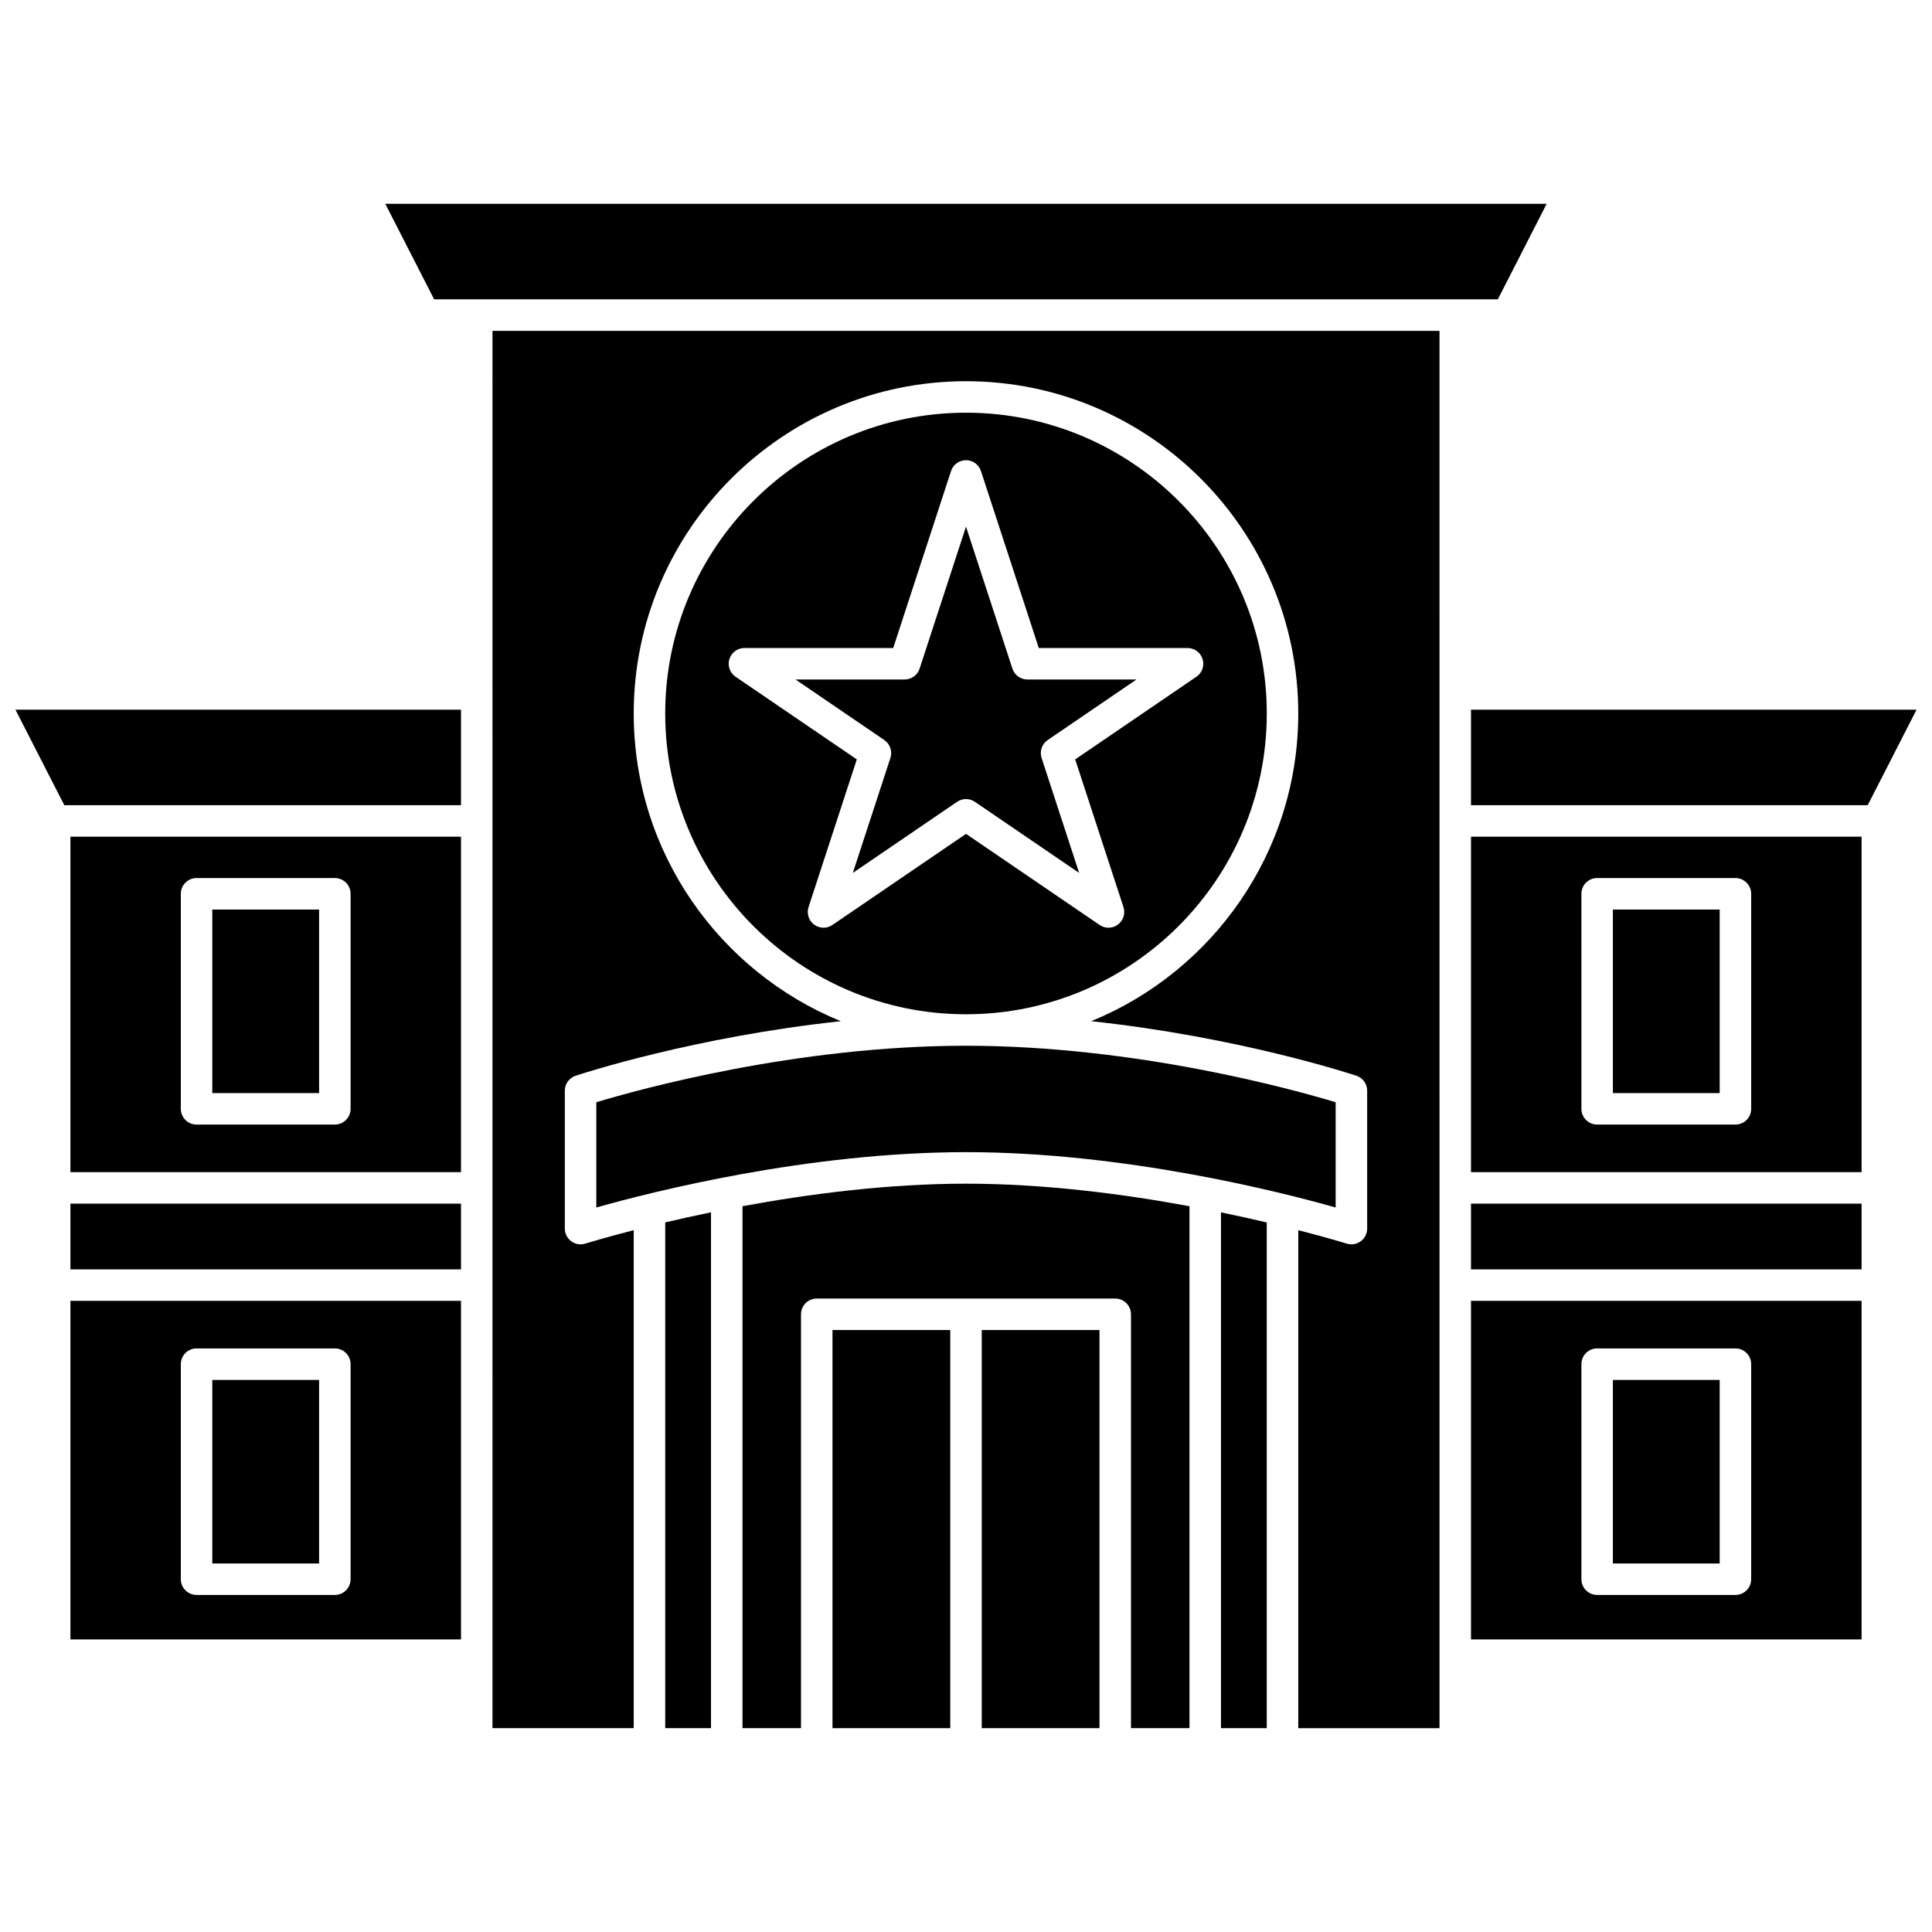
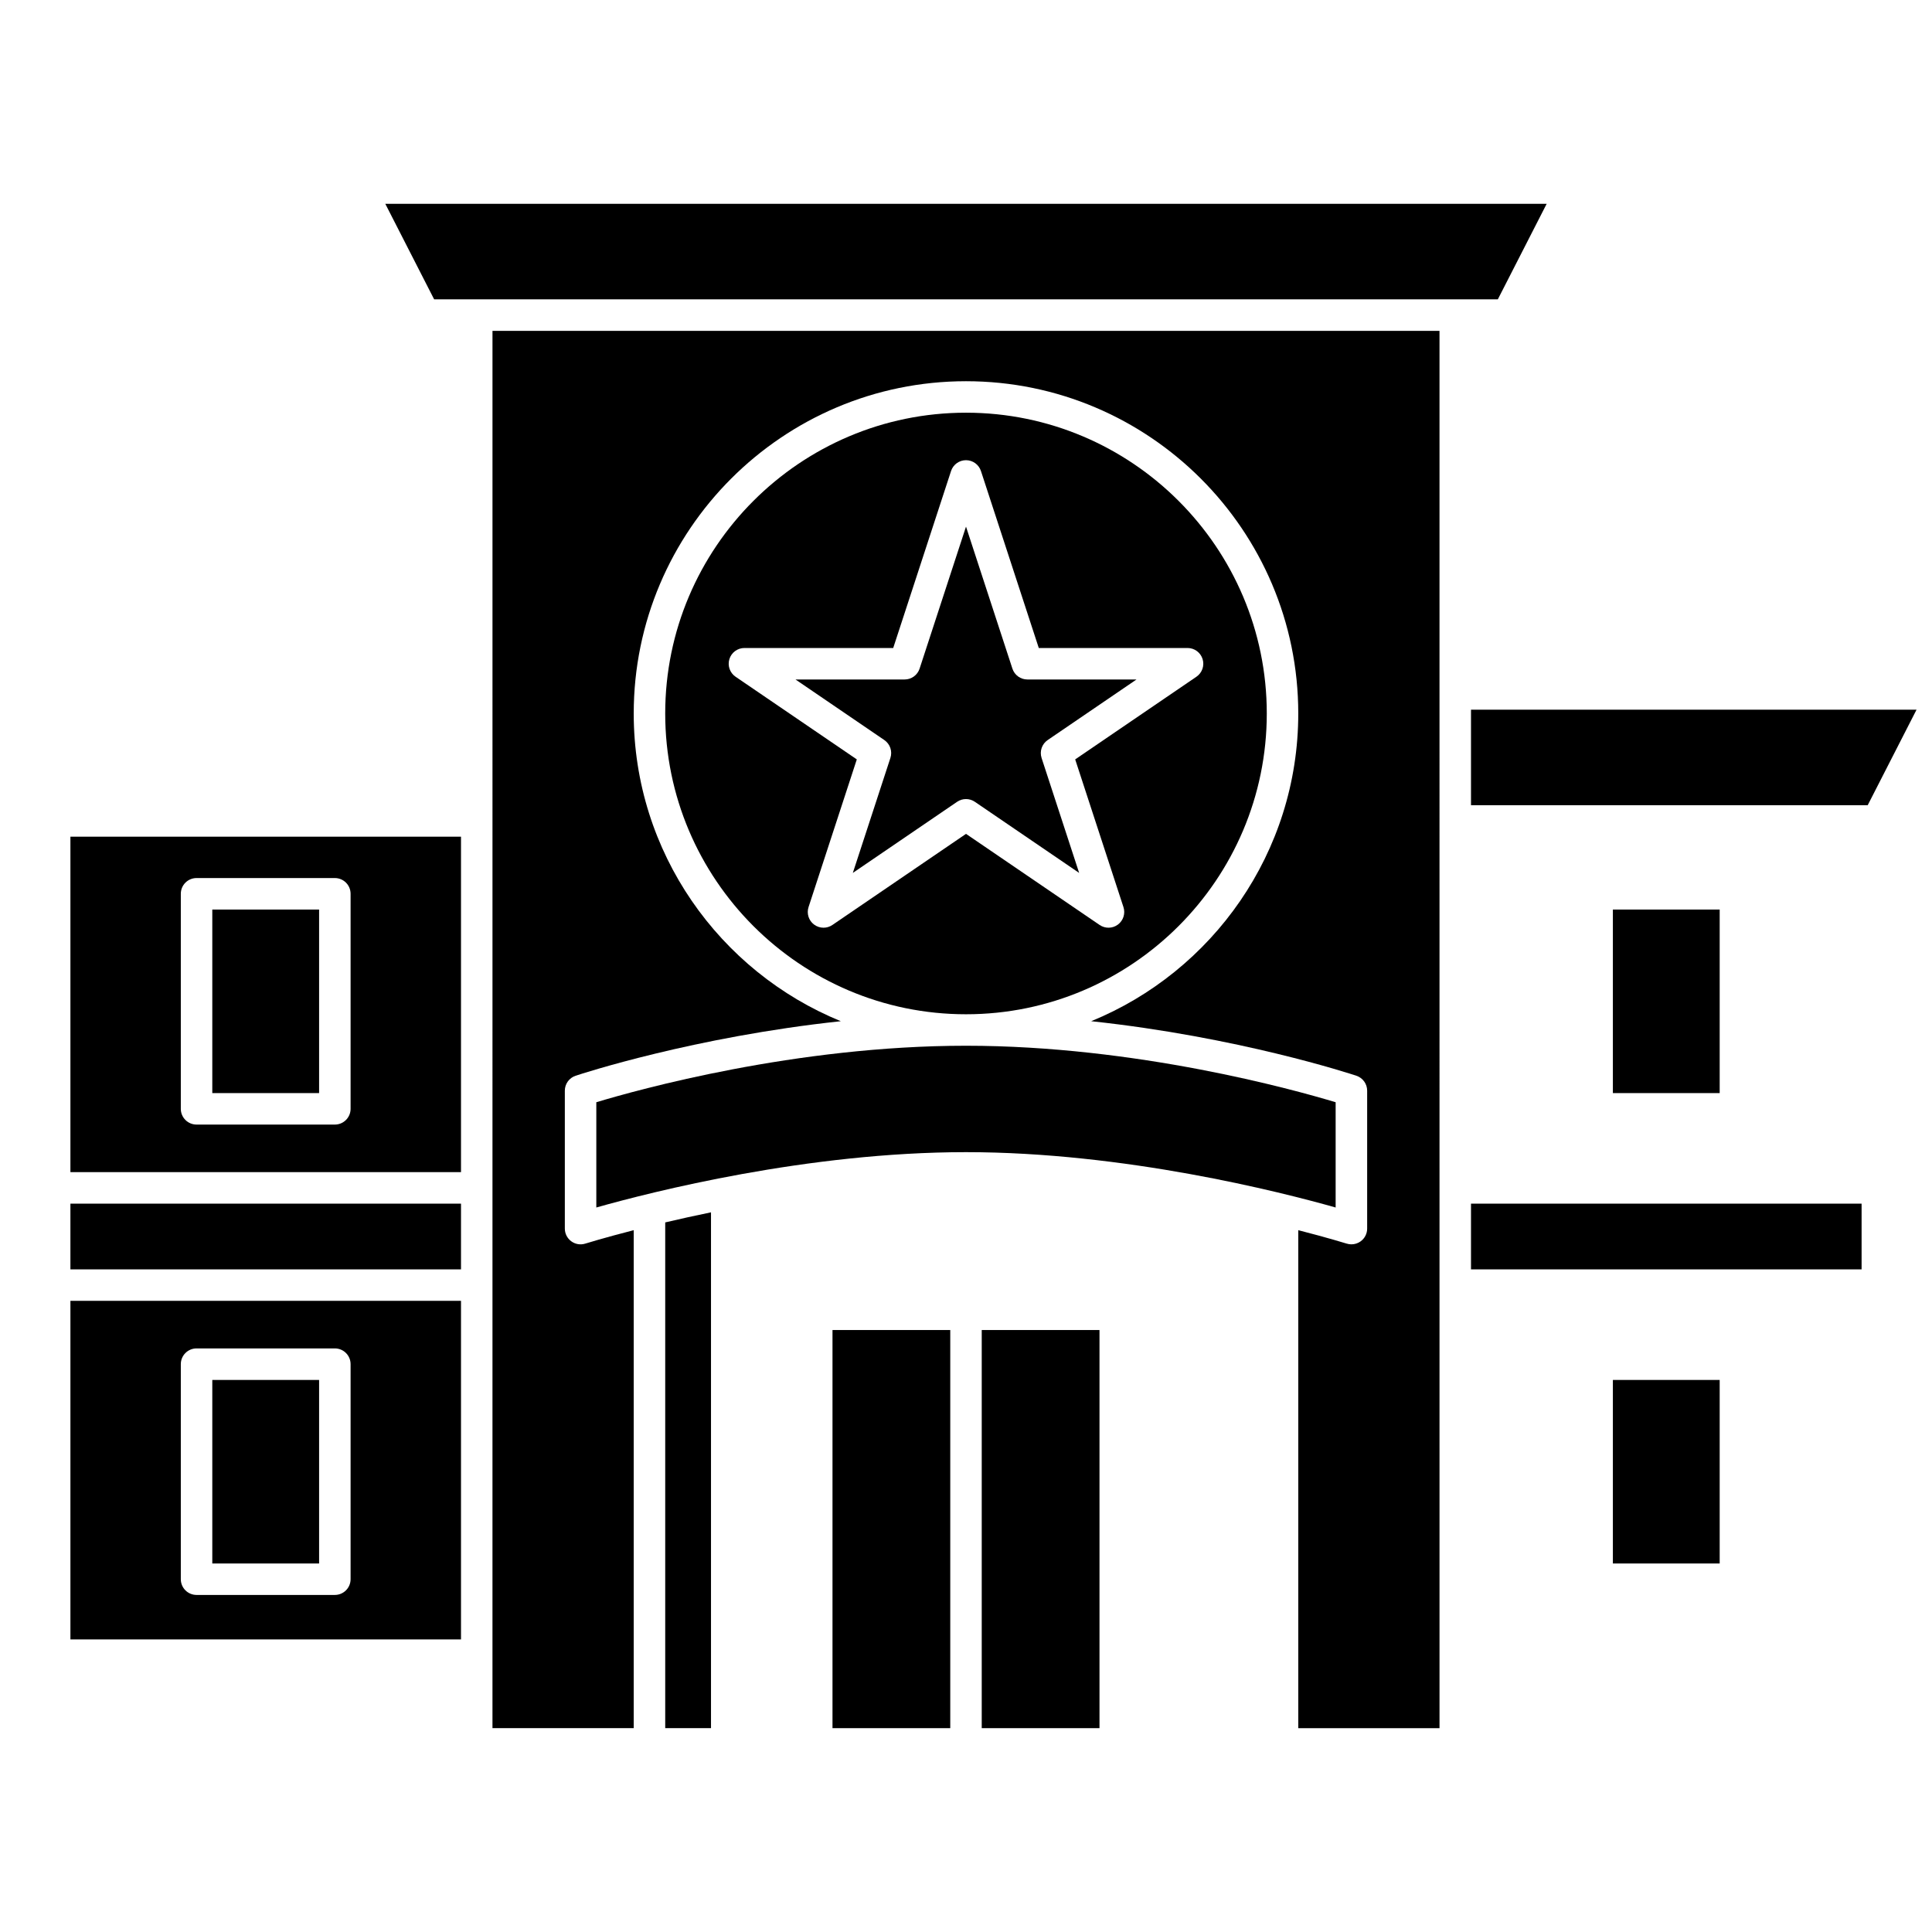
<svg xmlns="http://www.w3.org/2000/svg" width="800px" height="800px" version="1.1" viewBox="144 144 512 512">
  <defs>
    <clipPath id="b">
      <path d="m148.09 332h118.91v26h-118.91z" />
    </clipPath>
    <clipPath id="a">
      <path d="m533 332h118.9v26h-118.9z" />
    </clipPath>
  </defs>
  <path d="m302.03 464c14.566-4.121 55.941-14.668 97.965-14.668 42.023 0 83.398 10.543 97.965 14.668v-27.895c-11.098-3.348-52.898-14.973-97.965-14.973-45.117 0-86.879 11.625-97.965 14.973z" />
  <path d="m320.29 601.98h12.133v-136.7c-4.383 0.898-8.453 1.805-12.133 2.672z" />
  <g clip-path="url(#b)">
-     <path d="m161.04 357.39h105.13v-25.312h-118.07z" />
-   </g>
+     </g>
  <path d="m421.65 340.12 23.539-16.051h-28.926c-1.805 0-3.406-1.16-3.965-2.879l-12.297-37.629-12.297 37.629c-0.559 1.719-2.16 2.879-3.965 2.879h-28.926l23.539 16.051c1.535 1.047 2.191 2.977 1.613 4.742l-9.957 30.469 27.637-18.844c1.418-0.969 3.285-0.969 4.703 0l27.637 18.844-9.957-30.469c-0.57-1.766 0.086-3.695 1.621-4.742z" />
  <path d="m364.62 496.47h31.207v105.51h-31.207z" />
  <path d="m479.71 333.08c0-43.953-35.758-79.711-79.711-79.711s-79.711 35.758-79.711 79.711 35.758 79.711 79.711 79.711 79.711-35.758 79.711-79.711zm-39.441 55.938c-1.43 1.074-3.379 1.117-4.856 0.109l-35.41-24.145-35.41 24.145c-0.711 0.484-1.531 0.727-2.352 0.727-0.883 0-1.766-0.281-2.508-0.836-1.43-1.07-2.016-2.934-1.461-4.633l12.789-39.137-32.129-21.906c-1.512-1.031-2.176-2.93-1.637-4.676 0.539-1.75 2.156-2.941 3.988-2.941h39.426l15.324-46.891c0.559-1.719 2.16-2.879 3.965-2.879 1.805 0 3.406 1.16 3.965 2.879l15.324 46.891h39.426c1.832 0 3.449 1.195 3.988 2.941 0.539 1.75-0.125 3.644-1.637 4.676l-32.129 21.906 12.789 39.137c0.559 1.695-0.027 3.559-1.457 4.633z" />
  <path d="m200.26 509.7h28.305v48.641h-28.305z" />
  <path d="m162.66 454.63h103.51v-88.895l-103.51-0.004zm29.258-73.766c0-2.305 1.867-4.172 4.172-4.172h36.648c2.305 0 4.172 1.867 4.172 4.172v56.988c0 2.305-1.867 4.172-4.172 4.172h-36.648c-2.305 0-4.172-1.867-4.172-4.172z" />
  <path d="m540.94 223.33 12.941-25.312h-307.77l12.941 25.312z" />
  <path d="m162.66 462.98h103.51v17.418h-103.51z" />
  <path d="m200.26 385.04h28.305v48.641h-28.305z" />
  <path d="m162.66 578.46h103.51v-89.723h-103.51zm29.258-72.945c0-2.305 1.867-4.172 4.172-4.172h36.648c2.305 0 4.172 1.867 4.172 4.172v56.988c0 2.305-1.867 4.172-4.172 4.172h-36.648c-2.305 0-4.172-1.867-4.172-4.172z" />
  <path d="m533.83 462.98h103.51v17.418h-103.51z" />
  <path d="m571.43 385.04h28.305v48.641h-28.305z" />
-   <path d="m533.83 578.46h103.51v-89.723h-103.51zm29.258-72.945c0-2.305 1.867-4.172 4.172-4.172h36.648c2.305 0 4.172 1.867 4.172 4.172v56.988c0 2.305-1.867 4.172-4.172 4.172h-36.645c-2.305 0-4.172-1.867-4.172-4.172z" />
-   <path d="m533.83 454.63h103.51v-88.895h-103.51zm29.258-73.766c0-2.305 1.867-4.172 4.172-4.172h36.648c2.305 0 4.172 1.867 4.172 4.172v56.988c0 2.305-1.867 4.172-4.172 4.172h-36.645c-2.305 0-4.172-1.867-4.172-4.172z" />
  <g clip-path="url(#a)">
    <path d="m533.83 332.08v25.312h105.13l12.941-25.312z" />
  </g>
  <path d="m571.43 509.7h28.305v48.641h-28.305z" />
-   <path d="m340.77 463.66v138.32h15.504v-109.68c0-2.305 1.867-4.172 4.172-4.172h79.102c2.305 0 4.172 1.867 4.172 4.172v109.68h15.504v-138.32c-17.391-3.215-38.375-5.973-59.23-5.973-20.848 0-41.832 2.758-59.223 5.973z" />
  <path d="m274.51 601.98h37.43v-131.97c-7.926 2.035-12.68 3.512-12.832 3.559-1.266 0.402-2.652 0.172-3.719-0.617-1.07-0.785-1.703-2.035-1.703-3.363v-36.547c0-1.797 1.152-3.394 2.859-3.961 1.578-0.523 31.43-10.305 70.277-14.453-32.152-13.129-54.879-44.727-54.879-81.547 0-48.555 39.5-88.055 88.055-88.055s88.055 39.5 88.055 88.055c0 36.82-22.727 68.414-54.879 81.547 38.848 4.148 68.699 13.93 70.277 14.453 1.707 0.566 2.859 2.16 2.859 3.961v36.547c0 1.328-0.633 2.578-1.703 3.363-0.723 0.531-1.59 0.809-2.469 0.809-0.418 0-0.844-0.062-1.25-0.191-0.152-0.047-4.906-1.523-12.832-3.559v131.97h37.43l-0.004-370.3h-250.97z" />
-   <path d="m467.57 601.98h12.133v-134.02c-3.684-0.867-7.75-1.77-12.133-2.672z" />
  <path d="m404.17 496.47h31.207v105.51h-31.207z" />
</svg>